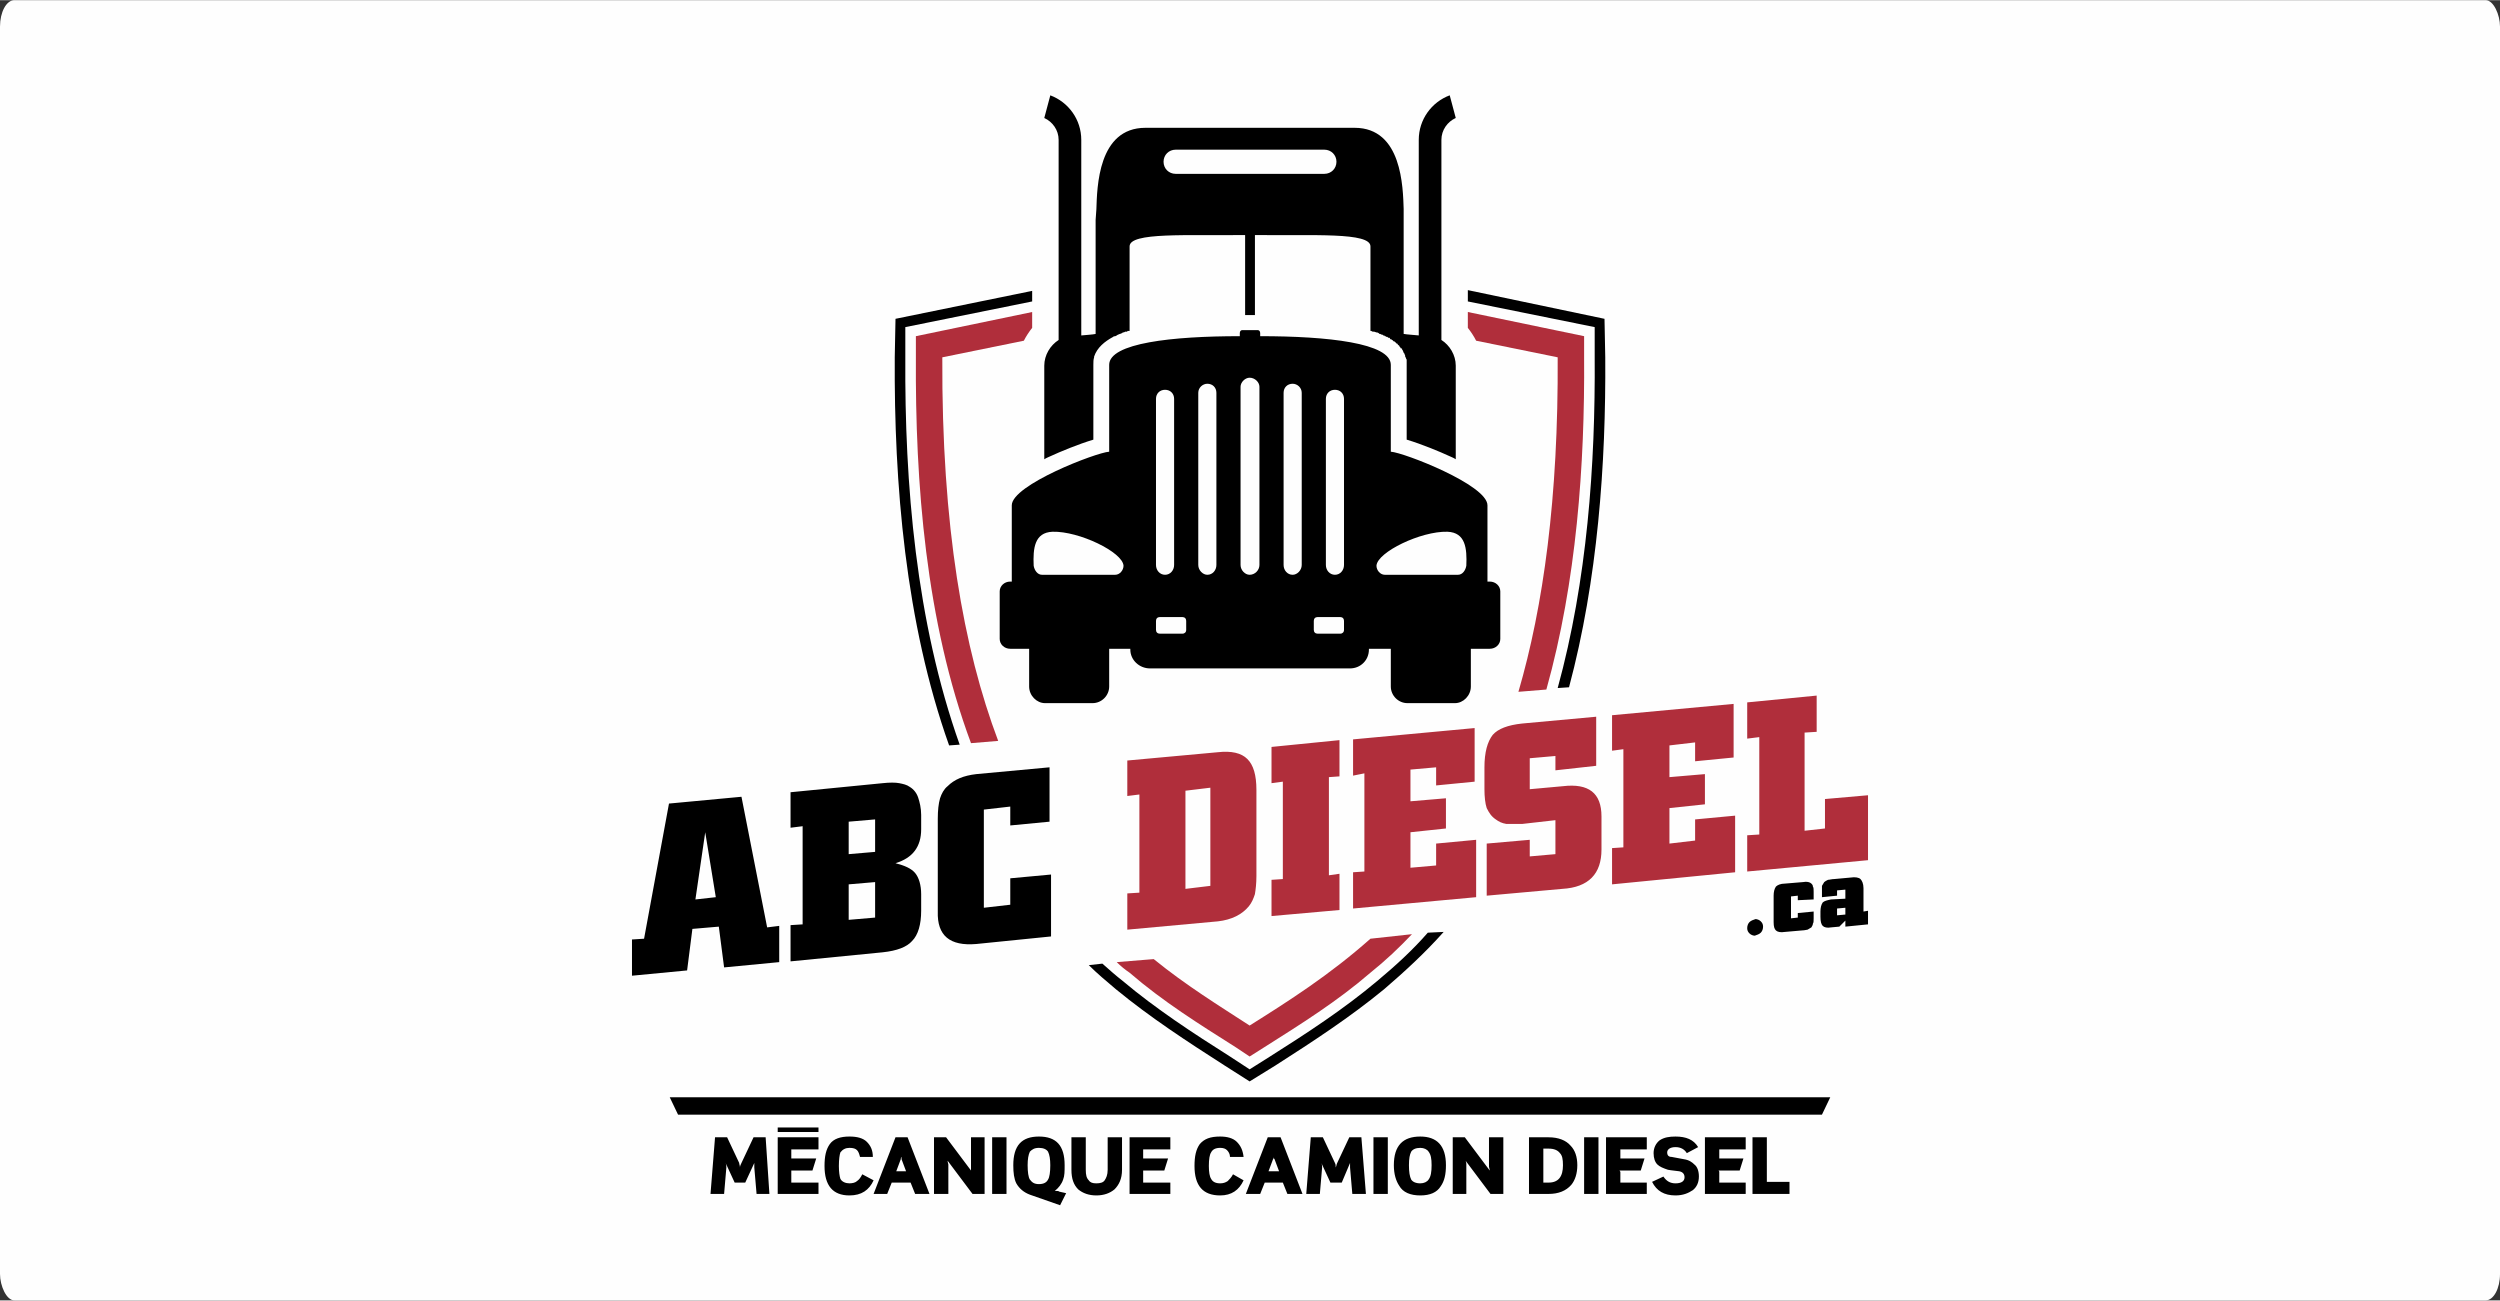
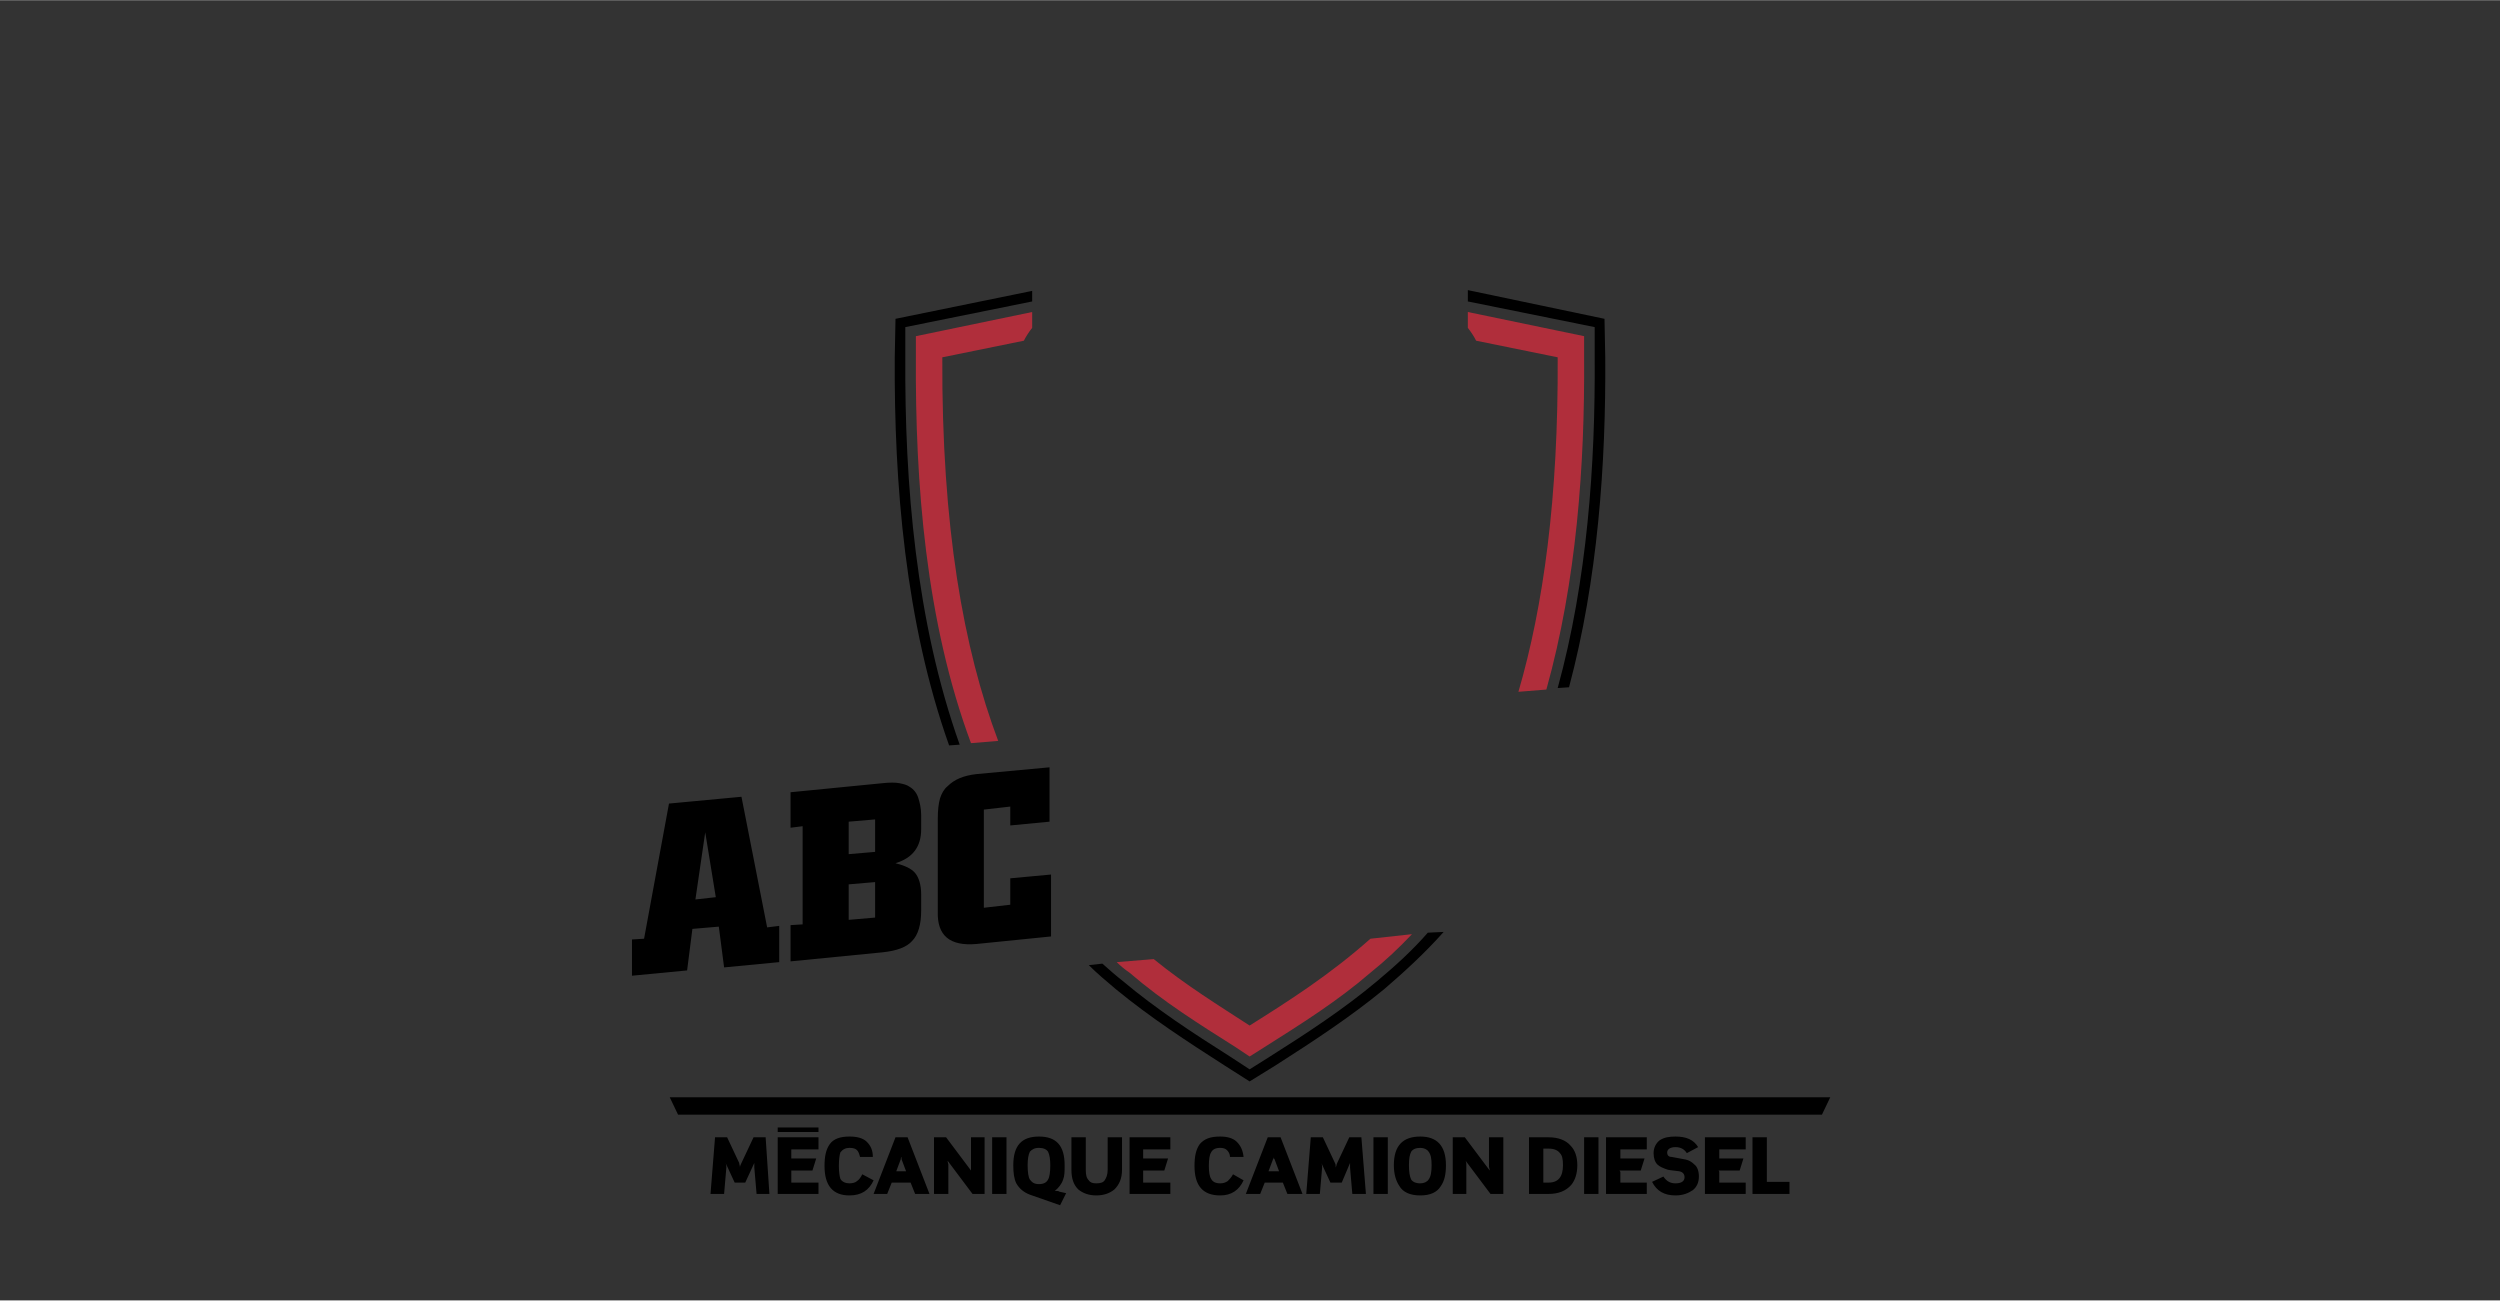
<svg xmlns="http://www.w3.org/2000/svg" xml:space="preserve" width="180.001mm" height="93.641mm" version="1.1" style="shape-rendering:geometricPrecision; text-rendering:geometricPrecision; image-rendering:optimizeQuality; fill-rule:evenodd; clip-rule:evenodd" viewBox="0 0 3311 1722">
  <rect x="0" y="0" width="3311" height="1722" fill="#333333" stroke="none" />
  <defs>
    <style type="text/css">
   
    .fil0 {fill:#FEFEFE}
    .fil1 {fill:black}
    .fil2 {fill:#B02E3B}
    .fil3 {fill:black;fill-rule:nonzero}
   
  </style>
  </defs>
  <g id="Layer_x0020_1">
-     <rect class="fil0" width="3311" height="1722" rx="19" ry="35" />
    <g id="_2026297914240">
      <path class="fil1" d="M1199 433l168 -34 0 -14 -181 37 -1 51c-1,167 14,351 72,514l14 -1c-58,-163 -73,-346 -72,-513l0 -40zm745 -34l168 34 0 40c1,142 -10,296 -49,438l15 -1c38,-142 49,-296 48,-437l-1 -51 -181 -38 0 15zm-53 836c-20,23 -43,44 -67,64 -44,37 -93,69 -142,100l-27 17 -26 -17c-49,-31 -98,-63 -142,-100 -9,-7 -18,-15 -27,-23l-18 2c11,11 23,21 36,32 45,37 94,69 144,101l33 21 34 -21c50,-32 99,-64 144,-101 28,-24 55,-49 79,-76l-21 1z" />
      <path class="fil2" d="M1213 445l154 -32 0 21c-4,5 -8,11 -11,17l-108 22c-1,224 28,386 74,508l-36 3c-60,-161 -74,-345 -73,-511l0 -28zm731 -32l154 32 0 28c1,142 -10,297 -50,440l-37 3c33,-113 53,-257 52,-443l-108 -22c-3,-6 -7,-12 -11,-17l0 -21zm-74 824c-17,18 -35,35 -55,51 -44,38 -92,68 -141,99l-19 12 -18 -12c-49,-31 -97,-61 -141,-99 -6,-4 -12,-9 -17,-14l49 -4c43,35 87,62 127,88 51,-32 106,-67 160,-115l55 -6z" />
-       <path class="fil2" d="M2314 1154l0 -48 16 -1 0 -129 -16 2 0 -48 92 -9 0 48 -16 1 0 130 27 -3 0 -39 57 -5 0 86 -160 15zm-179 17l0 -48 15 -1 0 -130 -15 2 0 -47 161 -15 0 71 -51 5 0 -25 -34 4 0 42 47 -4 0 40 -47 5 0 47 34 -4 0 -28 53 -5 0 75 -163 16zm-166 15l0 -69 57 -5 0 22 34 -3 0 -45 -44 5c-9,0 -16,0 -21,0 -6,-1 -10,-3 -14,-6 -6,-4 -9,-9 -12,-15 -2,-6 -3,-15 -3,-25l0 -29c0,-20 4,-34 11,-43 7,-8 20,-13 39,-15l98 -9 0 65 -54 6 0 -19 -34 3 0 41 44 -4c34,-4 51,9 51,40l0 44c0,32 -17,50 -52,52l-100 9zm-177 17l0 -48 15 -1 0 -130 -15 3 0 -48 161 -15 0 71 -51 5 0 -24 -34 3 0 42 47 -4 0 40 -47 5 0 47 34 -3 0 -29 53 -5 0 76 -163 15zm-108 10l0 -48 15 -1 0 -129 -15 2 0 -48 90 -9 0 48 -14 1 0 130 14 -2 0 48 -90 8zm-81 -40l0 -130 -33 4 0 130 33 -4zm-94 -121l-16 2 0 -47 120 -11c18,-2 31,1 39,9 8,8 12,21 12,41l0 114c0,10 -1,18 -2,24 -2,6 -4,11 -8,16 -9,11 -23,18 -41,20l-120 11 0 -48 16 -1 0 -130z" />
      <path class="fil1" d="M1392 1158l0 82 -99 10c-35,3 -52,-11 -51,-43l0 -123c0,-11 1,-20 3,-27 2,-6 5,-12 10,-16 9,-9 21,-14 38,-16l97 -9 0 72 -52 5 0 -25 -35 4 0 130 35 -4 0 -35 54 -5zm-268 -27l35 -3 0 -43 -35 3 0 43zm0 87l35 -3 0 -47 -35 3 0 47zm-77 55l0 -48 16 -1 0 -130 -16 2 0 -47 122 -12c9,-1 17,-1 22,0 5,1 10,2 14,5 5,3 9,8 11,14 2,6 4,14 4,23l0 19c0,23 -11,38 -34,45 12,3 21,7 26,13 5,6 8,16 8,28l0 22c0,18 -4,32 -12,40 -7,8 -20,13 -39,15l-122 12zm-126 -82l27 -3 -14 -86 -13 89zm-84 101l0 -48 16 -1 33 -179 96 -9 34 173 16 -2 0 48 -73 7 -7 -54 -35 3 -7 55 -73 7z" />
      <path class="fil3" d="M1019 1581l-17 0 -3 -35c0,-1 0,-4 0,-6l-12 26 -14 0 -12 -26c1,2 1,5 1,6l-3 35 -18 0 6 -75 16 0 16 34c0,2 1,3 1,6 0,-2 1,-4 2,-6l16 -34 16 0 5 75zm65 0l-54 0 0 -75 54 0 0 16 -36 0 0 12 33 0 -5 16 -28 0c0,1 0,1 0,2l0 14 36 0 0 15zm563 -18c-6,13 -16,20 -31,20 -23,0 -34,-13 -34,-39 0,-13 2,-22 7,-29 6,-7 14,-10 27,-10 9,0 17,2 22,7 5,5 8,11 9,20l-18 0c0,-4 -2,-7 -4,-9 -2,-2 -5,-3 -9,-3 -6,0 -10,2 -12,6 -2,3 -3,9 -3,18 0,8 1,14 3,17 2,4 6,6 12,6 4,0 7,-1 10,-3 2,-2 5,-5 7,-9l14 8zm442 -20c0,11 -3,20 -8,26 -7,8 -17,12 -30,12l-26 0 0 -75 26 0c13,0 23,4 29,11 6,6 9,15 9,26zm-19 0c0,-8 -1,-13 -4,-16 -3,-4 -8,-6 -15,-6l-7 0 0 45 7 0c13,0 19,-8 19,-23zm-913 20c-6,13 -16,20 -32,20 -22,0 -33,-13 -33,-39 0,-13 2,-22 7,-29 5,-7 14,-10 26,-10 10,0 18,2 23,7 5,5 8,11 8,20l-17 0c-1,-4 -2,-7 -4,-9 -2,-2 -5,-3 -10,-3 -5,0 -9,2 -12,6 -1,3 -2,9 -2,18 0,8 1,14 2,17 2,4 7,6 12,6 4,0 8,-1 10,-3 3,-2 5,-5 7,-9l15 8zm74 18l-19 0 -6 -15 -25 0 -6 15 -18 0 29 -75 16 0 29 75zm-31 -30l-6 -16c0,-1 0,-2 0,-3 -1,1 -1,2 -1,3l-6 16 13 0zm104 30l-16 0 -33 -44c0,2 1,4 1,5l0 39 -19 0 0 -75 16 0 33 44c0,-2 0,-4 0,-5l0 -39 18 0 0 75zm29 0l-19 0 0 -75 19 0 0 75zm79 -1l-8 16 -40 -14c-8,-3 -14,-8 -18,-15 -3,-6 -4,-14 -4,-24 0,-26 11,-38 34,-38 23,0 34,12 34,38 0,8 0,14 -2,19 -2,6 -6,11 -11,15 3,0 5,0 6,1l9 2zm-21 -37c0,-8 -1,-14 -3,-18 -2,-3 -6,-5 -12,-5 -6,0 -9,2 -12,5 -2,4 -3,10 -3,18 0,9 1,16 3,19 3,4 6,6 12,6 6,0 10,-2 12,-6 2,-3 3,-10 3,-19zm95 6c0,12 -4,20 -10,26 -6,5 -14,8 -24,8 -10,0 -18,-3 -24,-8 -6,-6 -9,-14 -9,-26l0 -43 19 0 0 43c0,7 1,11 4,14 2,3 5,4 10,4 5,0 9,-1 11,-4 2,-3 4,-7 4,-14l0 -43 19 0 0 43zm64 32l-54 0 0 -75 54 0 0 16 -36 0 0 12 33 0 -5 16 -28 0c0,1 0,1 0,2l0 14 36 0 0 15zm175 0l-20 0 -6 -15 -24 0 -6 15 -19 0 29 -75 17 0 29 75zm-31 -30l-6 -16c-1,-1 -1,-2 -1,-3 0,1 0,2 -1,3l-6 16 14 0zm115 30l-18 0 -3 -35c0,-1 0,-4 0,-6l-11 26 -15 0 -12 -26c1,2 1,5 1,6l-3 35 -18 0 6 -75 16 0 16 34c1,2 1,3 1,6 1,-2 1,-4 2,-6l16 -34 16 0 6 75zm29 0l-19 0 0 -75 19 0 0 75zm77 -38c0,12 -2,21 -7,28 -5,8 -14,12 -27,12 -13,0 -23,-4 -28,-13 -4,-6 -7,-15 -7,-27 0,-26 12,-38 35,-38 22,0 34,12 34,38zm-19 0c0,-9 -1,-14 -4,-18 -2,-3 -6,-5 -11,-5 -6,0 -10,2 -12,5 -2,4 -3,9 -3,18 0,9 1,15 3,19 2,3 6,5 12,5 5,0 9,-2 11,-5 3,-4 4,-10 4,-19zm95 38l-17 0 -33 -44c1,2 1,4 1,5l0 39 -18 0 0 -75 16 0 33 44c0,-2 -1,-4 -1,-5l0 -39 19 0 0 75zm126 0l-19 0 0 -75 19 0 0 75zm64 0l-54 0 0 -75 54 0 0 16 -35 0 0 12 32 0 -5 16 -28 0c0,1 1,1 1,2l0 14 35 0 0 15zm69 -23c0,8 -3,14 -8,18 -6,4 -13,7 -23,7 -15,0 -25,-6 -31,-18l15 -7c4,6 9,9 16,9 8,0 12,-3 12,-8 0,-4 -2,-7 -7,-8 -10,-1 -15,-2 -15,-2 -6,-2 -11,-4 -14,-7 -3,-3 -5,-8 -5,-15 0,-7 3,-13 8,-17 6,-4 13,-5 21,-5 14,0 24,4 30,14l-15 8c-3,-5 -8,-8 -15,-8 -7,0 -11,3 -11,7 0,4 2,6 6,6 10,2 16,3 16,3 7,1 11,4 14,7 4,3 6,9 6,16zm62 23l-54 0 0 -75 54 0 0 16 -35 0 0 12 32 0 -5 16 -28 0c1,1 1,1 1,2l0 14 35 0 0 15zm58 0l-49 0 0 -75 19 0 0 59 30 0 0 16z" />
      <polygon class="fil1" points="1084,1499 1030,1499 1030,1493 1084,1493 " />
      <polygon class="fil1" points="887,1453 2424,1453 2413,1476 898,1476 " />
-       <path class="fil1" d="M1859 277l0 1 0 164c6,1 10,1 20,2l0 -259c0,-27 17,-50 41,-59l8 30c-11,5 -19,16 -19,29l0 265c11,7 19,20 19,34l0 124c-3,-2 -6,-3 -8,-4 -13,-6 -37,-16 -57,-22l0 -99c0,0 0,-1 0,-1l0 0 0 -1 0 -1 0 0 0 -1c0,0 0,-1 0,-2l0 0 0 -1 0 0c-1,-1 -1,-3 -2,-4l0 0 0 -1 0 0c0,-1 -1,-2 -1,-3l0 0 -1 -1 0 0c0,-1 -1,-2 -1,-3l0 0 -1 -1 0 0 0 -1 -1 -1 0 0 -1 0c0,-1 -1,-2 -2,-3l0 -1 -1 0 0 0c-1,-1 -1,-1 -1,-2l-1 0 0 0 -1 -1 0 0 0 0 -1 -1 -1 -1 -1 0 0 0 -1 -1 0 0 -1 -1 -1 0 0 -1 -1 0 -1 0 0 0 0 -1 -1 -1 -1 0 0 0 -1 0 0 -1 -1 0c-1,0 -2,-1 -2,-1l-1 0c0,-1 -1,-1 -2,-1l-1 -1 -1 0 0 0 -2 -1 -1 0 0 0 -1 -1 -2 -1 -1 0 -3 -1 -1 0 0 0 -1 0 -2 -1 -1 0 0 0 0 -112c0,-19 -76,-14 -153,-15l0 106 -13 0 0 -106c-77,1 -153,-4 -153,15l0 112 0 0 -1 0 0 0 -1 0 -1 0 0 1 -1 0 0 0 -2 0 0 0c-1,1 -2,1 -3,1l0 0 -1 1 0 0 0 0c-1,0 -2,1 -3,1l0 0c-2,1 -3,1 -4,2l0 0 -2 1 0 0c-1,0 -2,0 -3,1l0 0c-11,6 -21,14 -25,26l0 1c-1,3 -1,6 -1,10l0 99c-20,6 -44,16 -57,22 -2,1 -5,2 -8,4l0 -124c0,-14 8,-27 19,-34l0 -265c0,-13 -8,-24 -19,-29l8 -30c24,9 41,32 41,59l0 259c10,-1 14,-1 19,-2l0 -164 0 13 1 -14c1,-29 2,-108 65,-108l138 0 14 0 125 0c63,0 64,79 65,108l0 0zm-302 -79l197 0c9,0 16,7 16,16l0 0c0,9 -7,16 -16,16l-197 0c-9,0 -16,-7 -16,-16l0 0c0,-9 7,-16 16,-16zm-88 285l0 115c-17,1 -129,44 -129,71l0 101 -2 0c-8,0 -14,6 -14,13l0 63c0,7 6,13 14,13l25 0 0 50c0,12 10,22 21,22l63 0c12,0 22,-10 22,-22l0 -50 28 0 0 1c0,14 12,25 26,25l265 0c14,0 25,-11 25,-25l0 -1 29 0 0 50c0,12 10,22 22,22l63 0c11,0 21,-10 21,-22l0 -50 25 0c8,0 14,-6 14,-13l0 -63c0,-7 -6,-13 -14,-13l-3 0 0 -101c0,-27 -111,-70 -128,-71l0 -115c0,-29 -84,-38 -173,-38l0 -4c0,-2 -1,-4 -3,-4l-21 0c-2,0 -3,2 -3,4l0 4c-89,0 -173,9 -173,38zm299 33l0 0c-7,0 -12,5 -12,12l0 220c0,7 5,13 12,13l0 0c7,0 12,-6 12,-13l0 -220c0,-7 -5,-12 -12,-12zm-56 -8l0 0c-7,0 -12,5 -12,12l0 228c0,7 5,13 12,13l0 0c6,0 12,-6 12,-13l0 -228c0,-7 -6,-12 -12,-12zm-57 -8l0 0c-6,0 -12,6 -12,12l0 236c0,7 6,13 12,13l0 0c7,0 13,-6 13,-13l0 -236c0,-6 -6,-12 -13,-12zm-56 8l0 0c-6,0 -12,5 -12,12l0 228c0,7 6,13 12,13l0 0c7,0 12,-6 12,-13l0 -228c0,-7 -5,-12 -12,-12zm-56 8l0 0c-7,0 -12,5 -12,12l0 220c0,7 5,13 12,13l0 0c7,0 12,-6 12,-13l0 -220c0,-7 -5,-12 -12,-12zm-55 233c0,6 -5,12 -11,12l-97 0c-6,0 -10,-6 -11,-12 -1,-23 1,-44 25,-45 35,-1 93,27 94,45zm335 0c0,6 5,12 11,12l97 0c6,0 10,-6 11,-12 1,-23 -1,-44 -25,-45 -35,-1 -93,27 -94,45zm-287 68l30 0c3,0 5,2 5,5l0 12c0,3 -2,5 -5,5l-30 0c-3,0 -5,-2 -5,-5l0 -12c0,-3 2,-5 5,-5zm209 0l30 0c3,0 5,2 5,5l0 12c0,3 -2,5 -5,5l-30 0c-3,0 -5,-2 -5,-5l0 -12c0,-3 2,-5 5,-5z" />
-       <path class="fil3" d="M2325 1217c2,0 5,1 7,3 2,2 3,4 3,7 0,3 -1,6 -3,8 -2,2 -5,3 -8,4 -2,0 -5,-1 -7,-3 -2,-2 -3,-4 -3,-7 0,-3 1,-6 3,-8 2,-2 5,-3 8,-4zm56 -8l21 -2 0 9c0,3 0,6 -1,7 0,2 -1,3 -2,5 -2,1 -3,2 -5,3 -1,0 -4,1 -7,1l-23 2c-6,1 -10,0 -12,-2 -2,-2 -3,-5 -3,-11l0 -35c0,-5 1,-9 3,-12 2,-2 6,-4 12,-4l24 -2c5,-1 9,0 11,2 1,1 2,2 2,4 1,1 1,4 1,7l0 10 -21 1 0 -6 -9 1 0 29 9 -1 0 -6zm93 15l-30 3 0 -8 -8 8 -11 1c-5,1 -9,0 -11,-2 -2,-2 -3,-6 -3,-12l0 -7c0,-5 1,-9 3,-12 2,-2 6,-3 11,-4l19 -1 0 -12 -11 1 0 7 -20 2 0 -7c0,-3 0,-6 0,-8 1,-2 2,-3 3,-5 1,-1 3,-2 5,-3 2,0 5,-1 8,-1l22 -2c6,-1 11,0 13,2 2,2 4,6 4,12l0 31 6 -1 0 18zm-41 -12l11 -1 0 -9 -11 1 0 9z" />
    </g>
  </g>
</svg>